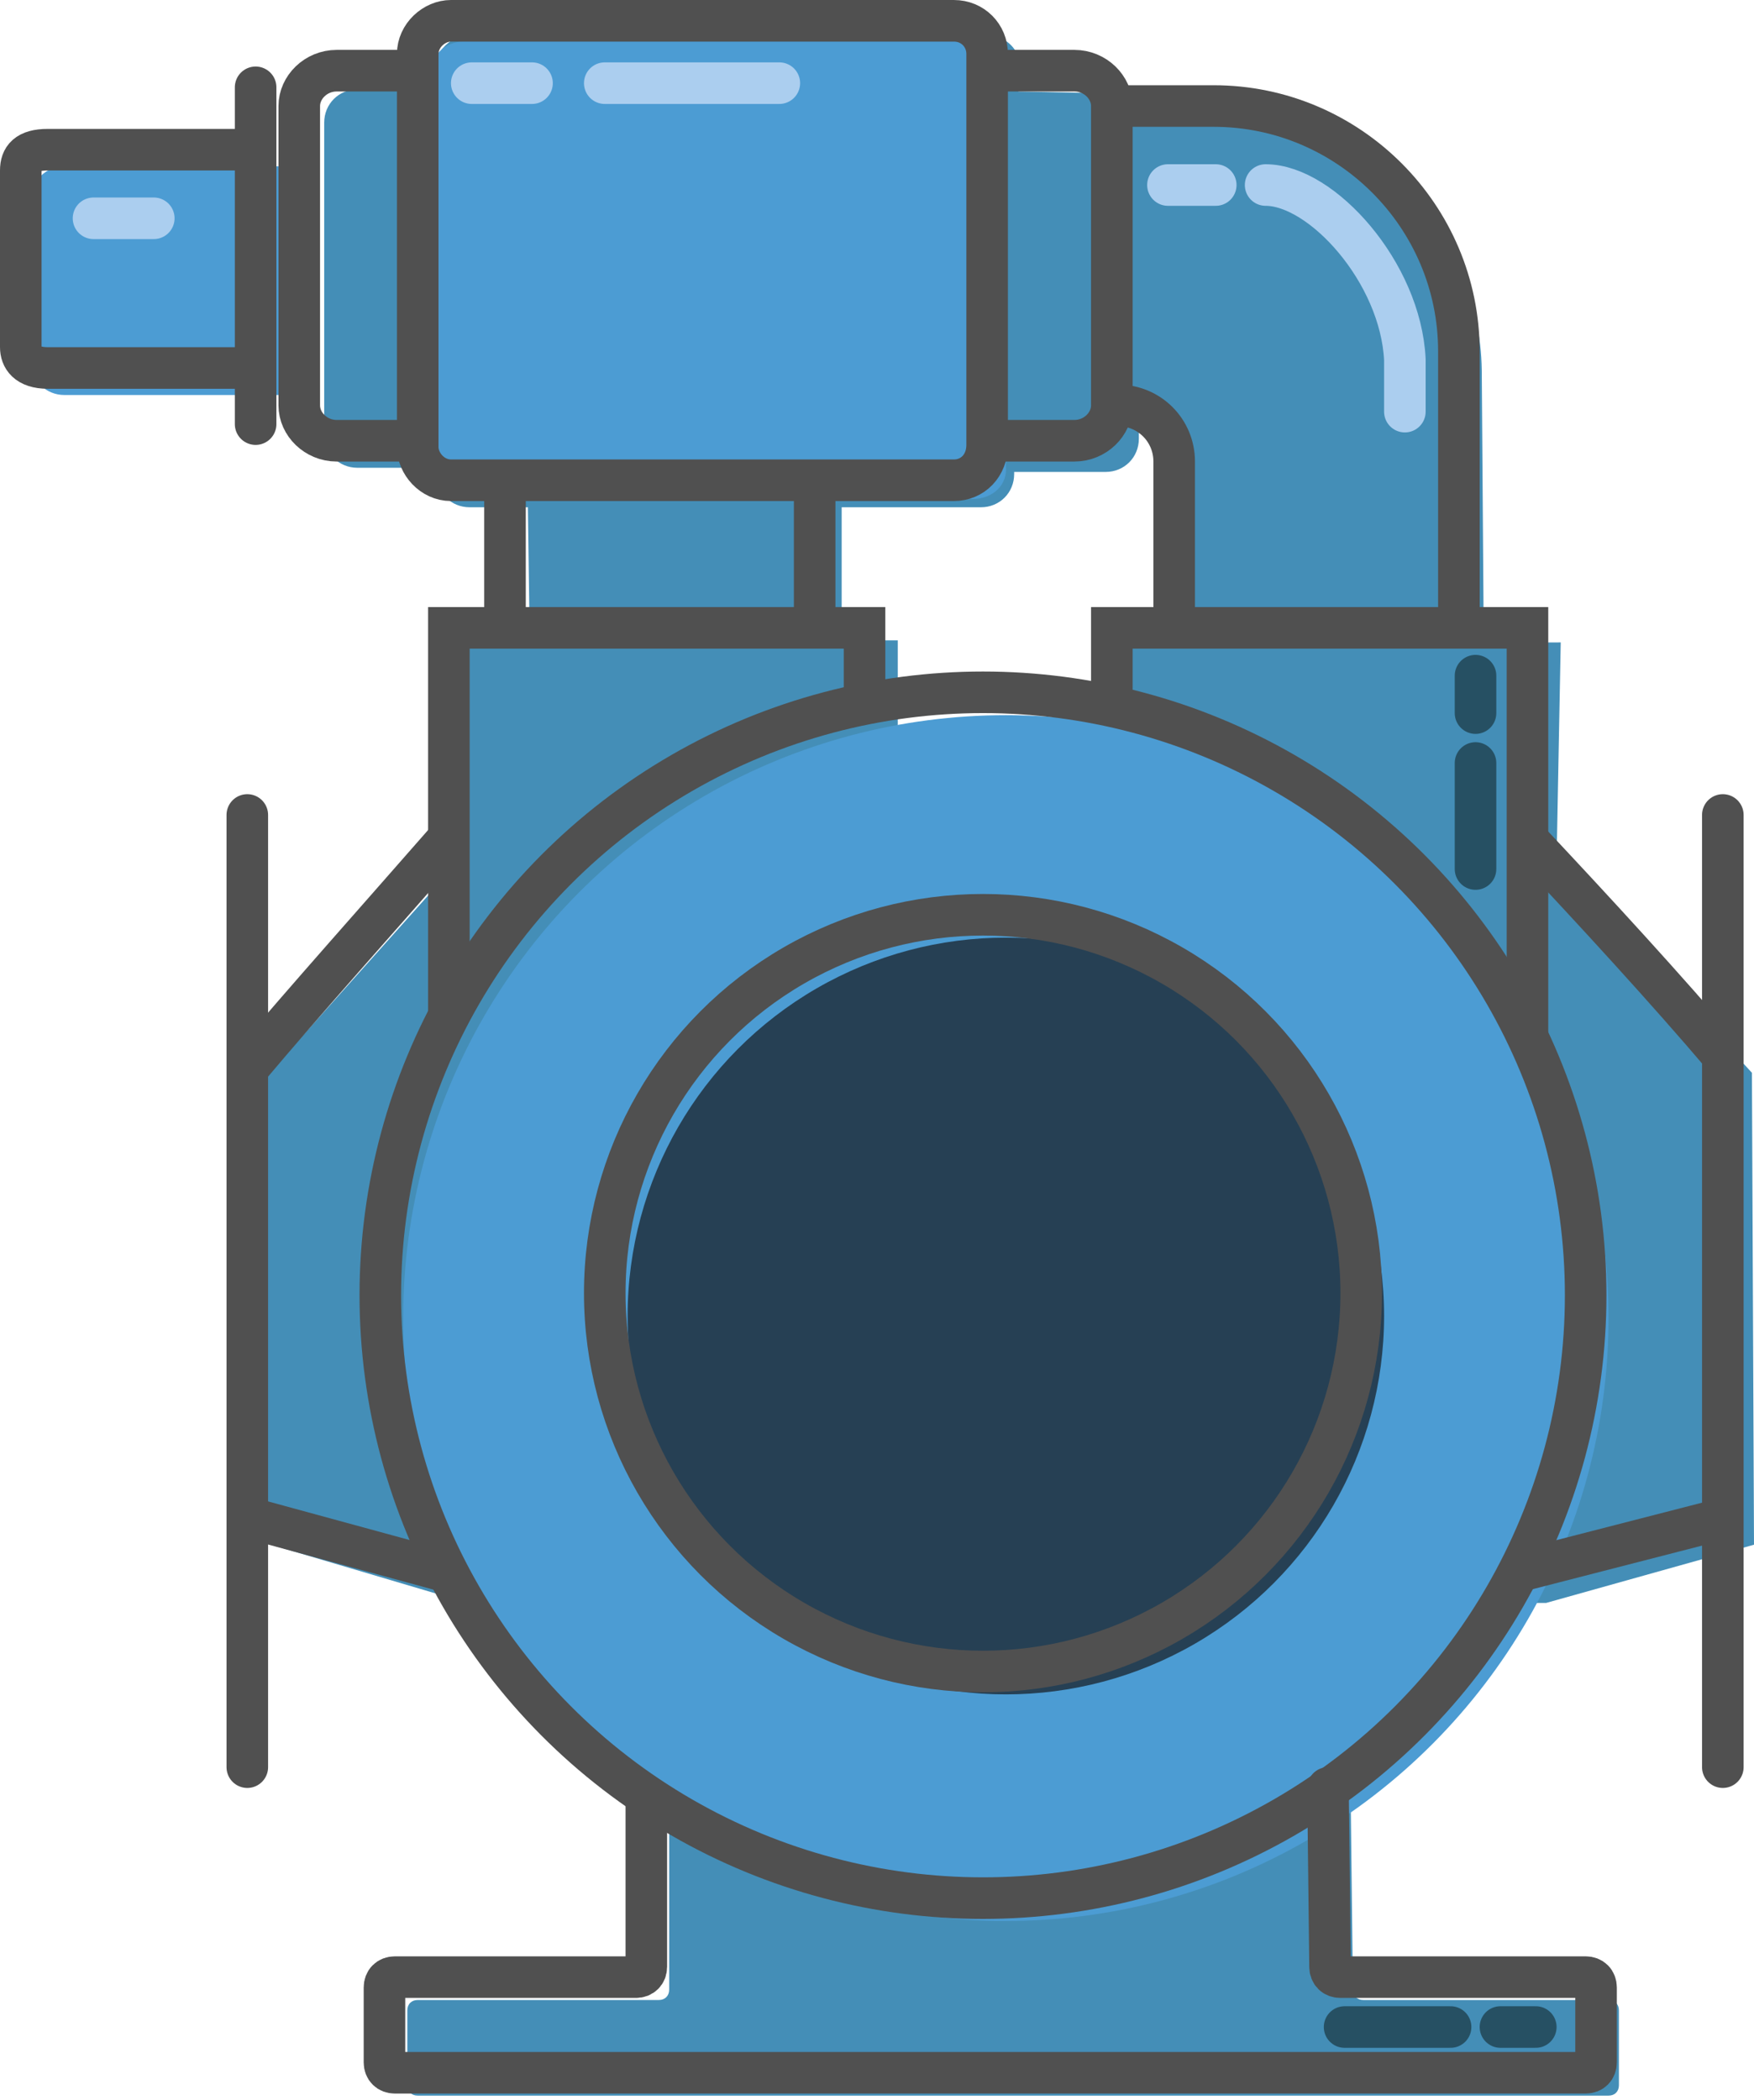
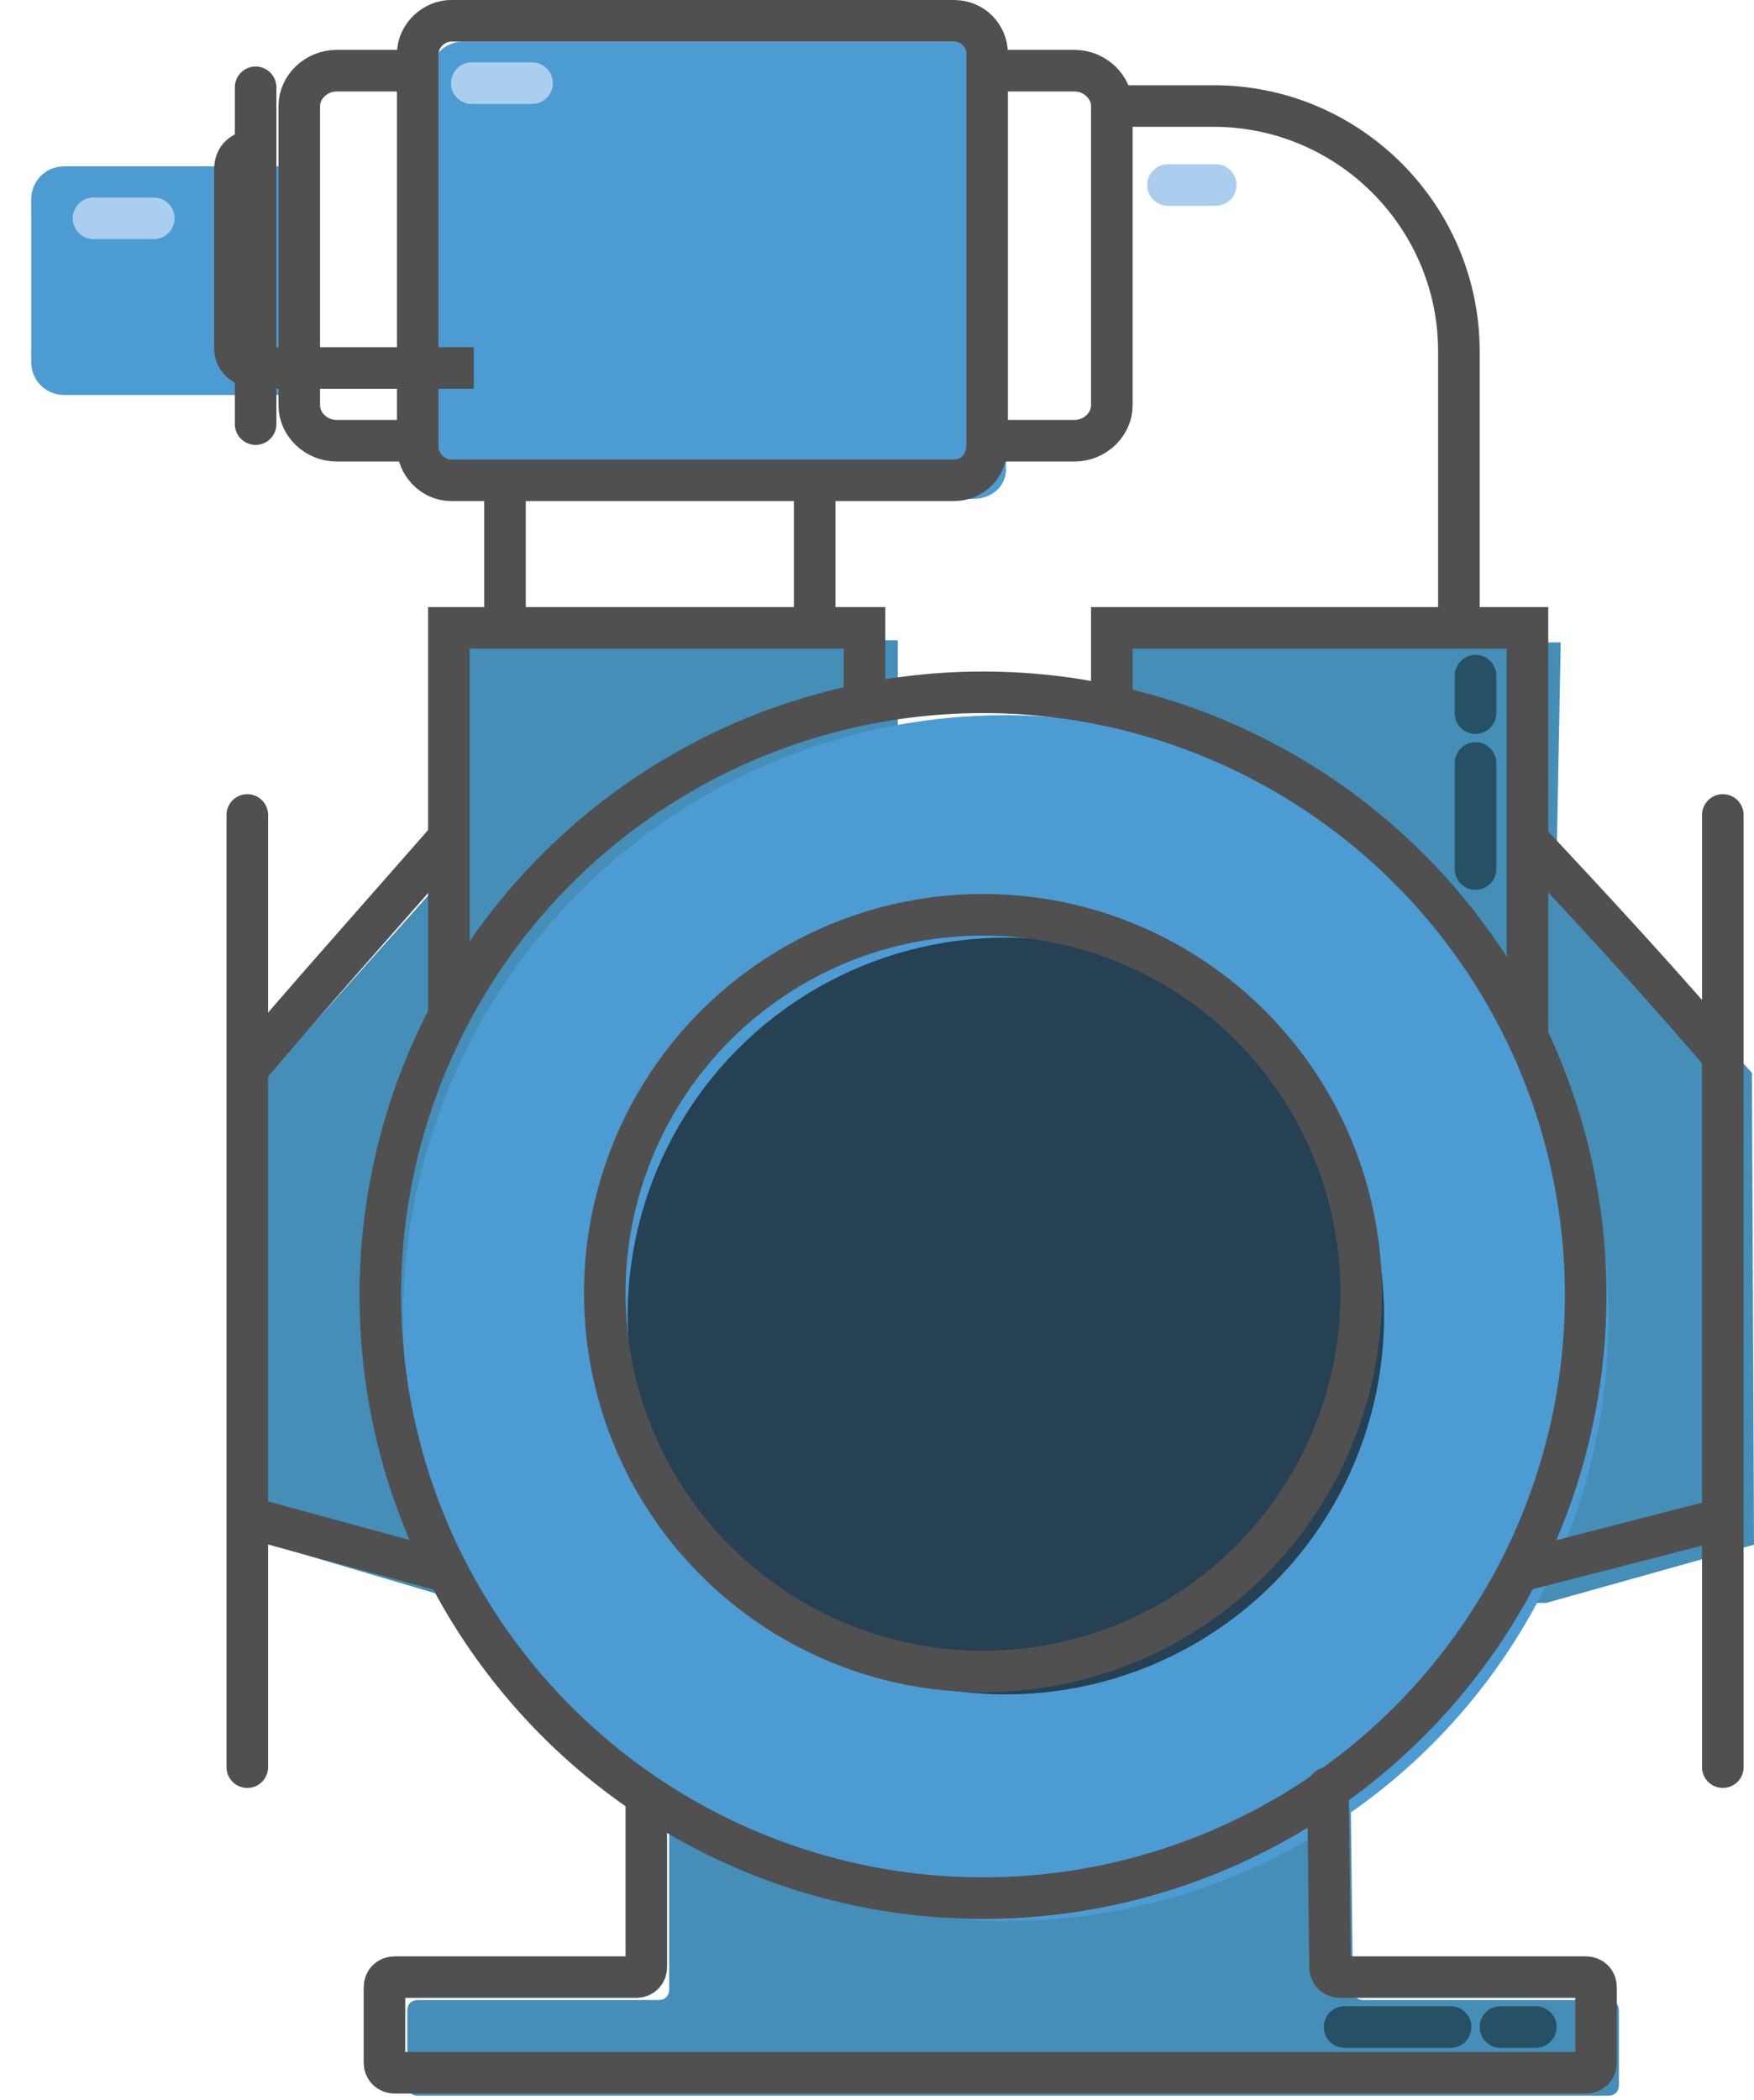
<svg xmlns="http://www.w3.org/2000/svg" version="1.1" id="Layer_1" x="0px" y="0px" viewBox="0 0 84.4 101" style="enable-background:new 0 0 84.4 101;" xml:space="preserve">
  <style type="text/css">
	.st0{fill:#448EB7;}
	.st1{fill:#4C9CD3;}
	.st2{fill:none;stroke:#505050;stroke-width:2;stroke-linecap:square;stroke-miterlimit:10;}
	.st3{fill:none;stroke:#505050;stroke-width:2;stroke-miterlimit:10;}
	.st4{fill:#264054;}
	.st5{fill:none;stroke:#505050;stroke-width:2;stroke-linecap:round;stroke-miterlimit:10;}
	.st6{fill:none;stroke:#ABCEEF;stroke-width:2;stroke-linecap:round;stroke-miterlimit:10;}
	.st7{fill:none;stroke:#ABCEEF;stroke-width:2;stroke-linecap:round;stroke-linejoin:round;stroke-miterlimit:10;}
	.st8{fill:none;stroke:#265063;stroke-width:2;stroke-linecap:round;stroke-miterlimit:10;}
</style>
  <path class="st0" d="M65,87.1l0.1,8.6c0,0.3,0.2,0.5,0.5,0.5h11.8c0.3,0,0.5,0.2,0.5,0.5v3.6c0,0.3-0.2,0.5-0.5,0.5H20.1  c-0.3,0-0.5-0.2-0.5-0.5v-3.6c0-0.3,0.2-0.5,0.5-0.5h11.6c0.3,0,0.5-0.2,0.5-0.5v-7.9" />
  <g>
-     <path class="st0" d="M49,4.4l-0.1-1.9c-0.3-0.5-0.8-0.8-1.4-0.8c-3.9,0-20.3-0.1-24.7-0.1c-1.2,0-2.1,1.2-2.1,2.2   c0,0.3,0,0.5,0,0.5h-3.5c-0.9,0-1.6,0.7-1.6,1.6v15c0,0.9,0.7,1.6,1.6,1.6H21v0.3c0,0.9,0.7,1.6,1.6,1.6h2.8l0.1,7.1h15v-7.1h6.7   c0.9,0,1.6-0.7,1.6-1.6v-0.1h4.4c0.9,0,1.6-0.7,1.6-1.6v-0.3l0.9,0.2c0.8,0.1,1.4,0.8,1.4,1.6v8.8h14.3l-0.1-13.6   c-0.1-6.6-5.4-11.9-12-12l-4.5-0.1V5.5c-0.1-0.5-0.5-1-1.1-1L49,4.4" />
    <path class="st1" d="M46.8,24H22.3c-0.9,0-1.6-0.7-1.6-1.6V3.6c0-0.9,0.7-1.6,1.6-1.6h24.5c0.9,0,1.6,0.7,1.6,1.6v18.8   C48.5,23.3,47.8,24,46.8,24z" />
    <path class="st1" d="M13.9,19H3.1c-0.9,0-1.6-0.7-1.6-1.6V9.6C1.5,8.7,2.2,8,3.1,8h10.8V19z" />
  </g>
  <polygon class="st0" points="22.3,30.8 43.2,30.8 43.2,35.1 54,35 54.2,31 75.1,30.9 74.9,41.4 84.3,51.6 84.4,74.3 74.4,77.1   22.5,77.1 12.7,74.2 12.7,51.9 22.1,41.4 " />
  <polyline class="st2" points="73.5,49 73.5,30.2 53.5,30.2 53.5,33.5 " />
  <polyline class="st3" points="21.6,49 21.6,30.2 41.6,30.2 41.6,33.7 " />
  <circle class="st1" cx="48.4" cy="63.4" r="29" />
  <circle class="st4" cx="48.4" cy="63.3" r="18.2" />
  <circle class="st3" cx="47.3" cy="62.3" r="29" />
  <circle class="st3" cx="47.3" cy="62.2" r="18.2" />
  <line class="st5" x1="11.9" y1="39.2" x2="11.9" y2="85" />
  <line class="st3" x1="24.3" y1="23.4" x2="24.3" y2="29.7" />
  <line class="st3" x1="39.2" y1="23.4" x2="39.2" y2="29.7" />
  <path class="st3" d="M23,80.6" />
  <path class="st3" d="M72.3,80.4" />
  <line class="st5" x1="82.9" y1="39.2" x2="82.9" y2="85" />
  <path class="st3" d="M45.9,23.1H21.7c-0.9,0-1.6-0.8-1.6-1.6V2.6c0-0.9,0.8-1.6,1.6-1.6h24.2c0.9,0,1.6,0.7,1.6,1.6v18.8  C47.5,22.4,46.8,23.1,45.9,23.1z" />
  <path class="st3" d="M47.6,3.4h4.1c1,0,1.8,0.8,1.8,1.7v14.4c0,0.9-0.8,1.7-1.8,1.7h-4" />
  <path class="st3" d="M19.7,21.2h-3.5c-1,0-1.8-0.8-1.8-1.7V5.1c0-0.9,0.8-1.7,1.8-1.7h3.6" />
-   <path class="st3" d="M12.6,7.2H2.3c-1,0-1.3,0.4-1.3,1v8.5c0,0.5,0.3,1,1.3,1h10.2" />
+   <path class="st3" d="M12.6,7.2c-1,0-1.3,0.4-1.3,1v8.5c0,0.5,0.3,1,1.3,1h10.2" />
  <line class="st5" x1="12.3" y1="4.2" x2="12.3" y2="20.4" />
-   <path class="st3" d="M56.5,30.1v-7.9c0-1.5-1.2-2.7-2.7-2.7h-0.2" />
  <path class="st3" d="M53.6,5.1h4.8c6.5,0,11.8,5.3,11.8,11.8v13" />
  <path class="st3" d="M73.6,40.5c3.1,3.3,6.6,7.1,9.4,10.4" />
  <path class="st3" d="M12,51.3c2.7-3.2,6.1-7,9.6-11" />
  <line class="st3" x1="11.6" y1="72.9" x2="21.5" y2="75.6" />
  <line class="st3" x1="73" y1="75.6" x2="83.5" y2="72.9" />
  <path class="st5" d="M63.9,86l0.1,8.6c0,0.3,0.2,0.5,0.5,0.5h11.8c0.3,0,0.5,0.2,0.5,0.5v3.6c0,0.3-0.2,0.5-0.5,0.5H19  c-0.3,0-0.5-0.2-0.5-0.5v-3.6c0-0.3,0.2-0.5,0.5-0.5h11.6c0.3,0,0.5-0.2,0.5-0.5v-7.9" />
  <line class="st6" x1="22.7" y1="4" x2="25.6" y2="4" />
  <line class="st6" x1="4.5" y1="10.5" x2="7.4" y2="10.5" />
-   <line class="st6" x1="29.1" y1="4" x2="37.5" y2="4" />
  <line class="st6" x1="56.2" y1="8.9" x2="58.5" y2="8.9" />
-   <path class="st7" d="M60.9,8.9c2.7,0,6.5,4.2,6.7,8.4v2.5" />
  <line class="st8" x1="71" y1="32.5" x2="71" y2="34.3" />
  <line class="st8" x1="71" y1="36.7" x2="71" y2="41.8" />
  <line class="st8" x1="73.9" y1="97.5" x2="72.2" y2="97.5" />
  <line class="st8" x1="69.8" y1="97.5" x2="64.7" y2="97.5" />
</svg>